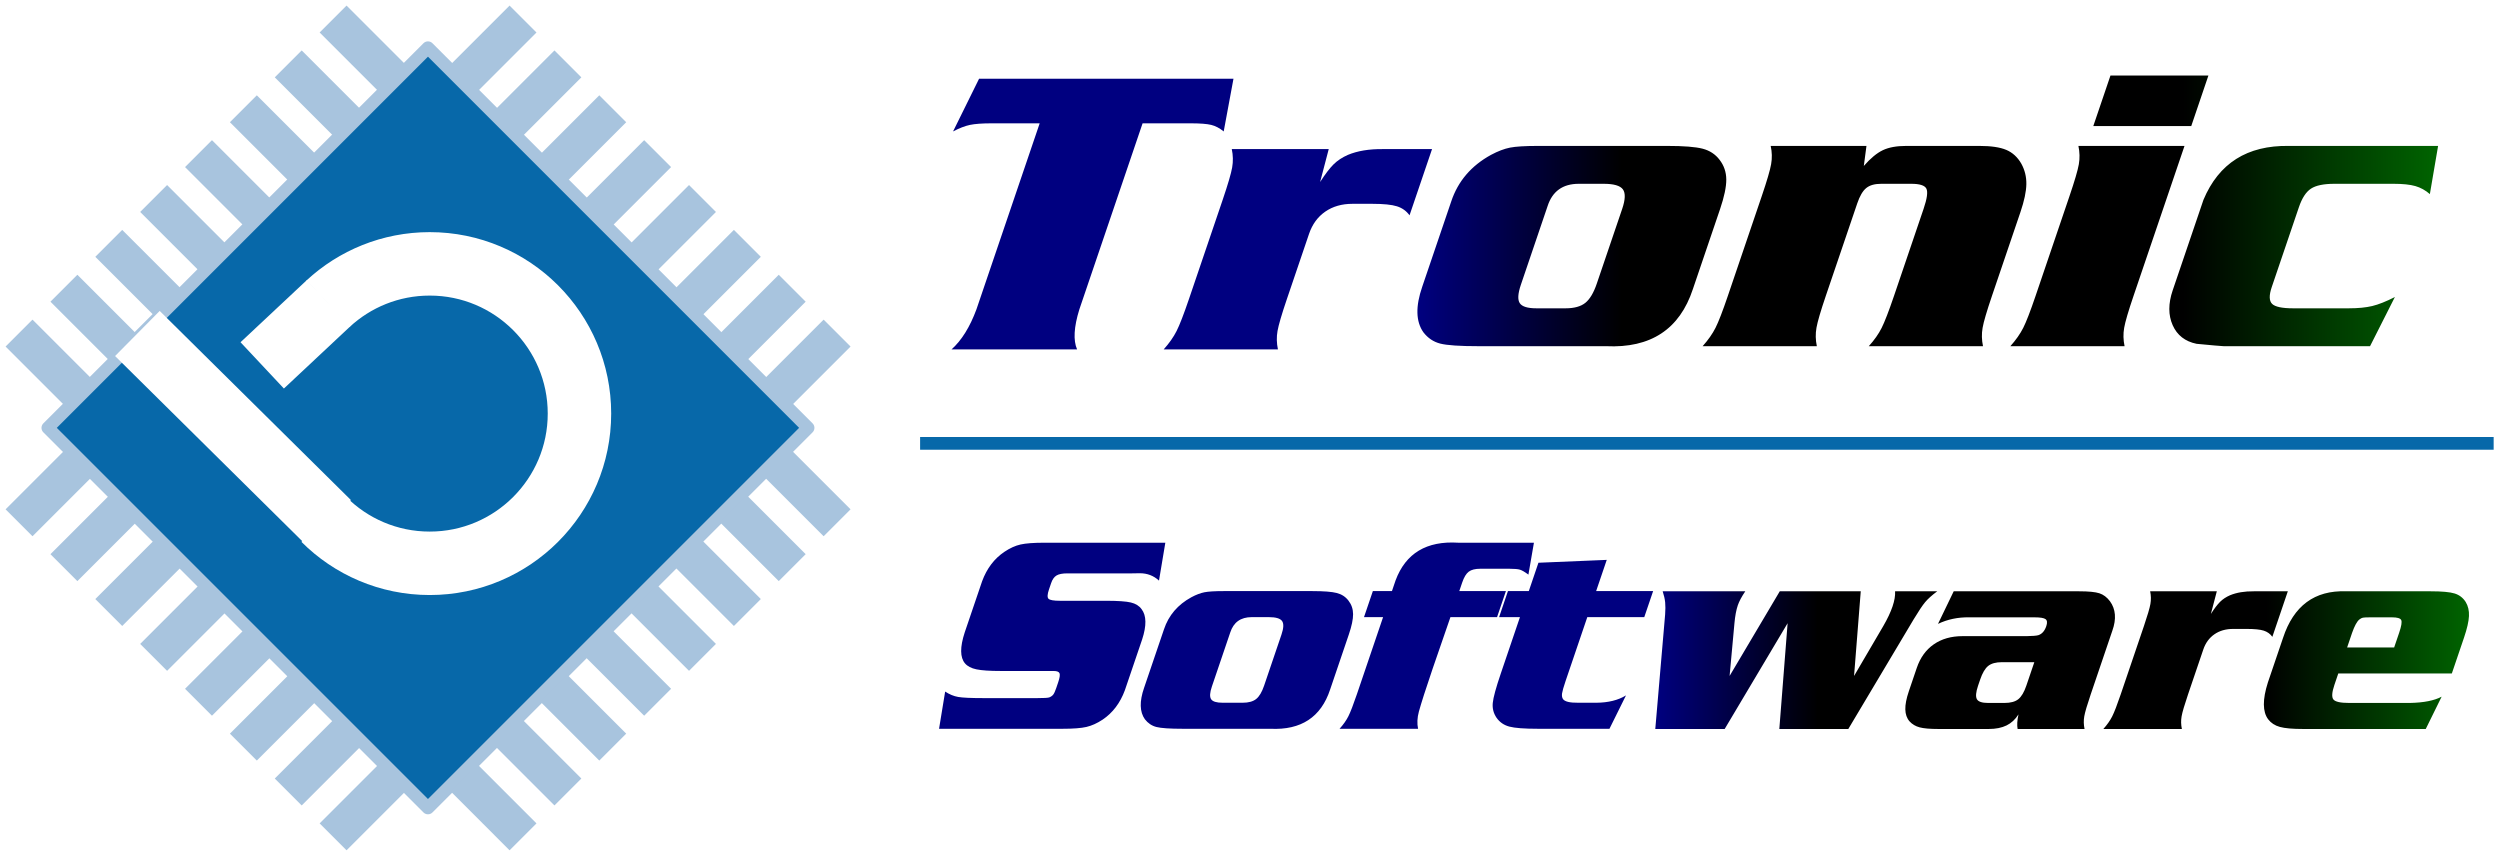
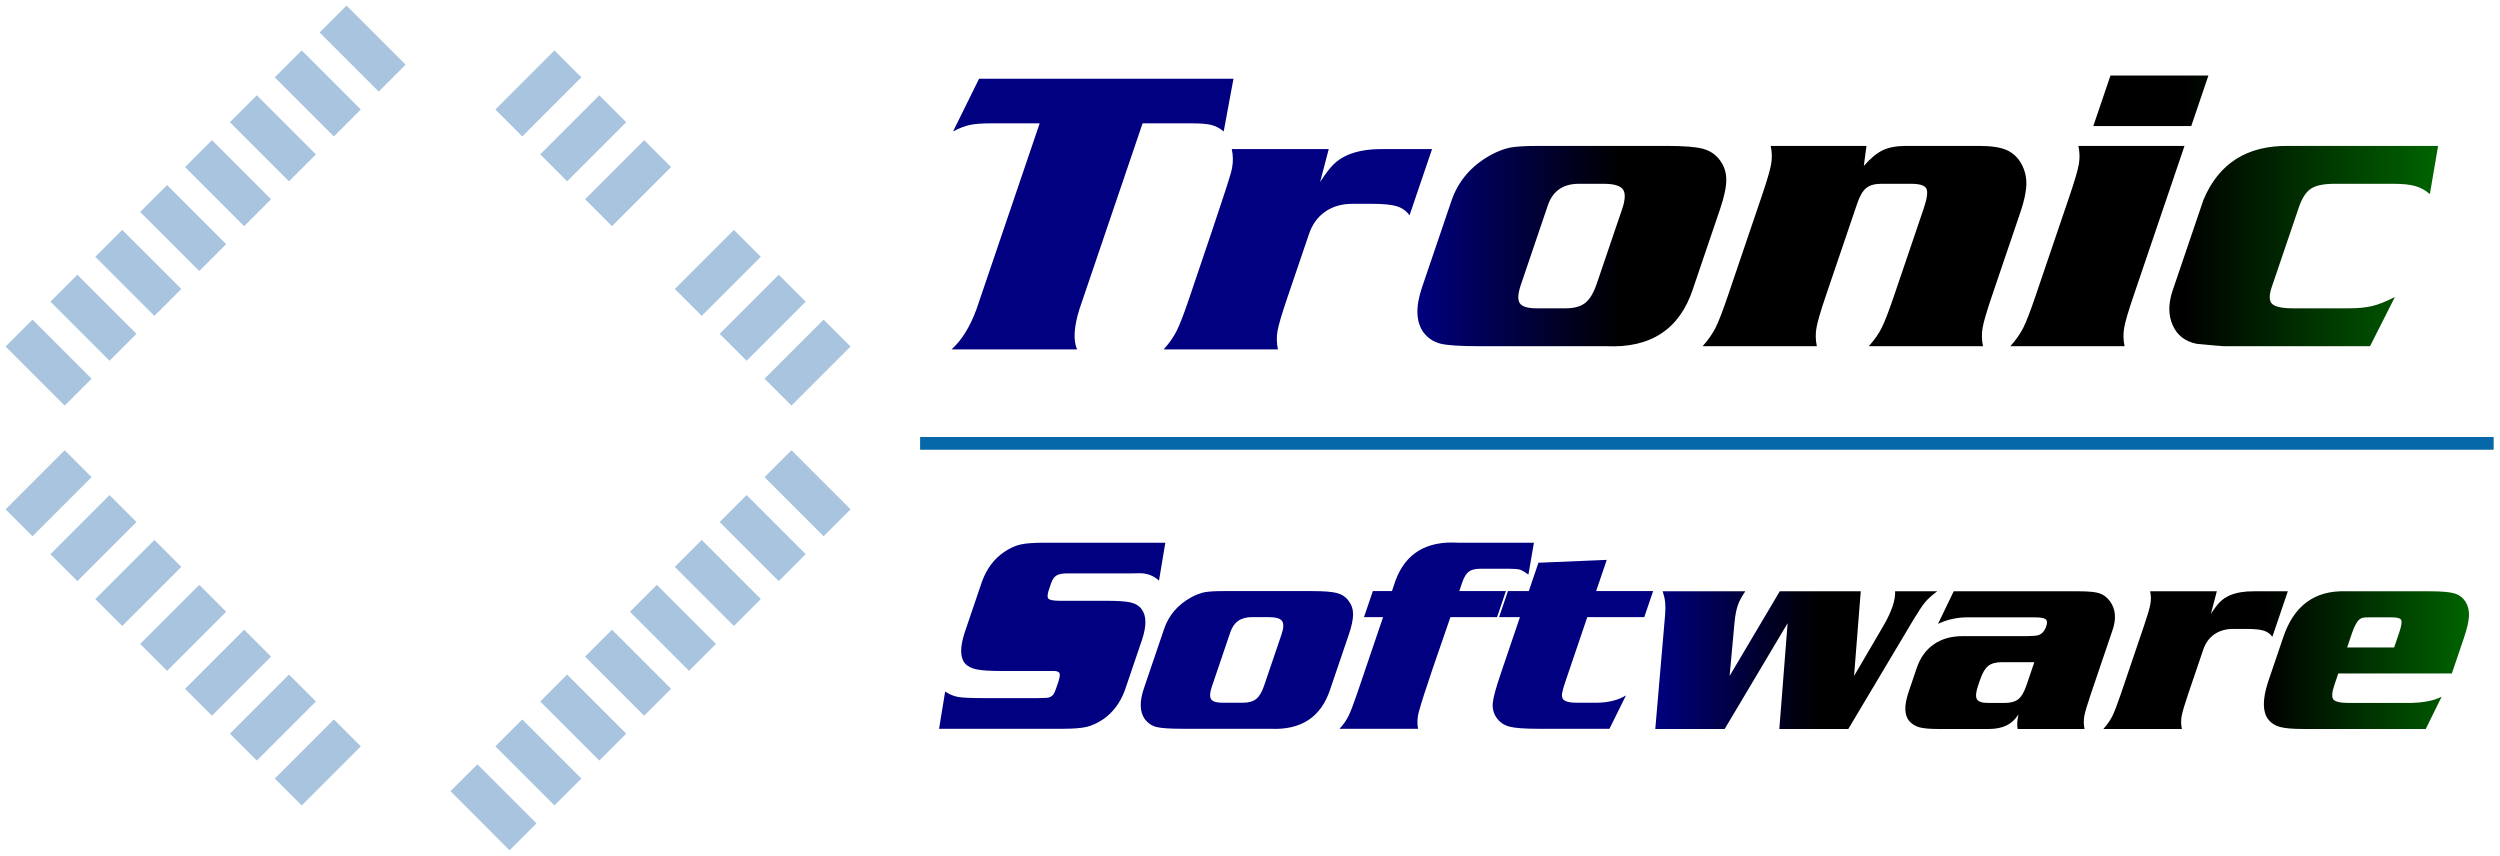
<svg xmlns="http://www.w3.org/2000/svg" xmlns:ns1="http://www.inkscape.org/namespaces/inkscape" xmlns:ns2="http://sodipodi.sourceforge.net/DTD/sodipodi-0.dtd" xmlns:xlink="http://www.w3.org/1999/xlink" width="197.007" height="67.446" id="svg2" ns1:label="Pozadí" ns2:version="0.32" ns1:version="0.45" ns2:docbase="D:\Dokumenty\Texty\Soukrome" ns2:docname="trsoft_logo.svg" ns1:output_extension="org.inkscape.output.svg.inkscape" version="1.0" ns1:export-filename=".\logo.png" ns1:export-xdpi="90" ns1:export-ydpi="90" ns2:modified="TRUE">
  <defs id="defs3">
    <linearGradient id="linearGradient13166">
      <stop style="stop-color:#000080;stop-opacity:1;" offset="0" id="stop13168" />
      <stop id="stop14143" offset="0.2" style="stop-color:#000000;stop-opacity:1;" />
      <stop style="stop-color:#000000;stop-opacity:1;" offset="0.75" id="stop5175" />
      <stop style="stop-color:#006400;stop-opacity:1;" offset="1" id="stop13170" />
    </linearGradient>
    <linearGradient id="linearGradient10221">
      <stop id="stop10233" offset="0" style="stop-color:#001400;stop-opacity:1;" />
      <stop style="stop-color:#009600;stop-opacity:1;" offset="0.483" id="stop10235" />
      <stop id="stop10237" offset="1" style="stop-color:#000000;stop-opacity:1;" />
    </linearGradient>
    <filter ns1:collect="always" id="filter27628">
      <feGaussianBlur ns1:collect="always" stdDeviation="1.005" id="feGaussianBlur27630" />
    </filter>
    <linearGradient ns1:collect="always" xlink:href="#linearGradient13166" id="linearGradient3227" x1="134.918" y1="31.821" x2="215.352" y2="31.821" gradientUnits="userSpaceOnUse" gradientTransform="translate(-1.73,8.5114963e-2)" />
    <linearGradient ns1:collect="always" xlink:href="#linearGradient13166" id="linearGradient4204" x1="153.664" y1="67.216" x2="217.787" y2="67.216" gradientUnits="userSpaceOnUse" gradientTransform="translate(-1.73,8.5114963e-2)" />
  </defs>
  <ns2:namedview id="base" pagecolor="#ffffff" bordercolor="#666666" borderopacity="1.0" ns1:pageopacity="0.0" ns1:pageshadow="2" ns1:zoom="1" ns1:cx="133.54753" ns1:cy="23.091964" ns1:document-units="px" ns1:current-layer="layer1" ns1:window-width="1024" ns1:window-height="718" ns1:window-x="-4" ns1:window-y="-4" showgrid="true" ns1:object-bbox="true" ns1:grid-points="false" gridtolerance="10000" width="200px" height="66.433px" gridempspacing="2" />
  <g ns1:label="Vrstva 1" ns1:groupmode="layer" id="layer1" transform="translate(-21.493,-15.283)">
-     <path style="fill:#0768a9;fill-opacity:1;fill-rule:evenodd;stroke:#a8c4de;stroke-width:1;stroke-linecap:butt;stroke-linejoin:round;stroke-miterlimit:9.8;stroke-dasharray:none;stroke-opacity:1;filter:url(#filter27628)" d="M -94.887,-16.786 L -52.518,-16.786 L -52.518,25.583 L -94.887,25.583 L -94.887,-16.786 z " id="rect2184" transform="matrix(-0.707,-0.707,0.707,-0.707,0,0)" />
-     <path style="fill:none;fill-opacity:0.75;fill-rule:evenodd;stroke:#a8c4de;stroke-width:3;stroke-linecap:butt;stroke-linejoin:miter;stroke-miterlimit:4;stroke-dasharray:none;stroke-opacity:1" d="M 58.054,21.438 L 62.709,16.783" id="path5095" />
    <path style="fill:none;fill-opacity:0.75;fill-rule:evenodd;stroke:#a8c4de;stroke-width:3;stroke-linecap:butt;stroke-linejoin:miter;stroke-miterlimit:4;stroke-dasharray:none;stroke-opacity:1" d="M 65.125,28.509 L 69.78,23.854" id="path14801" />
    <path style="fill:none;fill-opacity:0.75;fill-rule:evenodd;stroke:#a8c4de;stroke-width:3;stroke-linecap:butt;stroke-linejoin:miter;stroke-miterlimit:4;stroke-dasharray:none;stroke-opacity:1" d="M 61.59,24.973 L 66.245,20.318" id="path14803" />
    <path style="fill:none;fill-opacity:0.75;fill-rule:evenodd;stroke:#a8c4de;stroke-width:3;stroke-linecap:butt;stroke-linejoin:miter;stroke-miterlimit:4;stroke-dasharray:none;stroke-opacity:1" d="M 68.661,32.044 L 73.316,27.389" id="path14805" />
-     <path style="fill:none;fill-opacity:0.75;fill-rule:evenodd;stroke:#a8c4de;stroke-width:3;stroke-linecap:butt;stroke-linejoin:miter;stroke-miterlimit:4;stroke-dasharray:none;stroke-opacity:1" d="M 72.196,35.58 L 76.851,30.925" id="path14807" />
    <path style="fill:none;fill-opacity:0.75;fill-rule:evenodd;stroke:#a8c4de;stroke-width:3;stroke-linecap:butt;stroke-linejoin:miter;stroke-miterlimit:4;stroke-dasharray:none;stroke-opacity:1" d="M 75.732,39.115 L 80.387,34.46" id="path14809" />
    <path style="fill:none;fill-opacity:0.75;fill-rule:evenodd;stroke:#a8c4de;stroke-width:3;stroke-linecap:butt;stroke-linejoin:miter;stroke-miterlimit:4;stroke-dasharray:none;stroke-opacity:1" d="M 79.267,42.651 L 83.922,37.996" id="path14811" />
    <path style="fill:none;fill-opacity:0.75;fill-rule:evenodd;stroke:#a8c4de;stroke-width:3;stroke-linecap:butt;stroke-linejoin:miter;stroke-miterlimit:4;stroke-dasharray:none;stroke-opacity:1" d="M 82.803,46.186 L 87.458,41.531" id="path14813" />
    <path style="fill:none;fill-opacity:0.75;fill-rule:evenodd;stroke:#a8c4de;stroke-width:3;stroke-linecap:butt;stroke-linejoin:miter;stroke-miterlimit:4;stroke-dasharray:none;stroke-opacity:1" d="M 62.709,81.229 L 58.054,76.573" id="path14815" />
    <path style="fill:none;fill-opacity:0.75;fill-rule:evenodd;stroke:#a8c4de;stroke-width:3;stroke-linecap:butt;stroke-linejoin:miter;stroke-miterlimit:4;stroke-dasharray:none;stroke-opacity:1" d="M 69.78,74.157 L 65.125,69.502" id="path14817" />
    <path style="fill:none;fill-opacity:0.75;fill-rule:evenodd;stroke:#a8c4de;stroke-width:3;stroke-linecap:butt;stroke-linejoin:miter;stroke-miterlimit:4;stroke-dasharray:none;stroke-opacity:1" d="M 66.245,77.693 L 61.59,73.038" id="path14819" />
    <path style="fill:none;fill-opacity:0.75;fill-rule:evenodd;stroke:#a8c4de;stroke-width:3;stroke-linecap:butt;stroke-linejoin:miter;stroke-miterlimit:4;stroke-dasharray:none;stroke-opacity:1" d="M 73.316,70.622 L 68.661,65.967" id="path14821" />
    <path style="fill:none;fill-opacity:0.75;fill-rule:evenodd;stroke:#a8c4de;stroke-width:3;stroke-linecap:butt;stroke-linejoin:miter;stroke-miterlimit:4;stroke-dasharray:none;stroke-opacity:1" d="M 76.851,67.086 L 72.196,62.431" id="path14823" />
    <path style="fill:none;fill-opacity:0.75;fill-rule:evenodd;stroke:#a8c4de;stroke-width:3;stroke-linecap:butt;stroke-linejoin:miter;stroke-miterlimit:4;stroke-dasharray:none;stroke-opacity:1" d="M 80.387,63.551 L 75.732,58.896" id="path14825" />
    <path style="fill:none;fill-opacity:0.75;fill-rule:evenodd;stroke:#a8c4de;stroke-width:3;stroke-linecap:butt;stroke-linejoin:miter;stroke-miterlimit:4;stroke-dasharray:none;stroke-opacity:1" d="M 83.922,60.015 L 79.267,55.36" id="path14827" />
    <path style="fill:none;fill-opacity:0.75;fill-rule:evenodd;stroke:#a8c4de;stroke-width:3;stroke-linecap:butt;stroke-linejoin:miter;stroke-miterlimit:4;stroke-dasharray:none;stroke-opacity:1" d="M 87.458,56.48 L 82.803,51.825" id="path14829" />
    <path style="fill:none;fill-opacity:0.75;fill-rule:evenodd;stroke:#a8c4de;stroke-width:3;stroke-linecap:butt;stroke-linejoin:miter;stroke-miterlimit:4;stroke-dasharray:none;stroke-opacity:1" d="M 27.649,46.186 L 22.993,41.531" id="path14831" />
    <path style="fill:none;fill-opacity:0.75;fill-rule:evenodd;stroke:#a8c4de;stroke-width:3;stroke-linecap:butt;stroke-linejoin:miter;stroke-miterlimit:4;stroke-dasharray:none;stroke-opacity:1" d="M 34.72,39.115 L 30.064,34.46" id="path14833" />
    <path style="fill:none;fill-opacity:0.75;fill-rule:evenodd;stroke:#a8c4de;stroke-width:3;stroke-linecap:butt;stroke-linejoin:miter;stroke-miterlimit:4;stroke-dasharray:none;stroke-opacity:1" d="M 31.184,42.651 L 26.529,37.996" id="path14835" />
    <path style="fill:none;fill-opacity:0.75;fill-rule:evenodd;stroke:#a8c4de;stroke-width:3;stroke-linecap:butt;stroke-linejoin:miter;stroke-miterlimit:4;stroke-dasharray:none;stroke-opacity:1" d="M 38.255,35.58 L 33.6,30.925" id="path14837" />
    <path style="fill:none;fill-opacity:0.75;fill-rule:evenodd;stroke:#a8c4de;stroke-width:3;stroke-linecap:butt;stroke-linejoin:miter;stroke-miterlimit:4;stroke-dasharray:none;stroke-opacity:1" d="M 41.791,32.044 L 37.136,27.389" id="path14839" />
    <path style="fill:none;fill-opacity:0.75;fill-rule:evenodd;stroke:#a8c4de;stroke-width:3;stroke-linecap:butt;stroke-linejoin:miter;stroke-miterlimit:4;stroke-dasharray:none;stroke-opacity:1" d="M 45.326,28.509 L 40.671,23.854" id="path14841" />
    <path style="fill:none;fill-opacity:0.75;fill-rule:evenodd;stroke:#a8c4de;stroke-width:3;stroke-linecap:butt;stroke-linejoin:miter;stroke-miterlimit:4;stroke-dasharray:none;stroke-opacity:1" d="M 48.862,24.973 L 44.207,20.318" id="path14843" />
    <path style="fill:none;fill-opacity:0.75;fill-rule:evenodd;stroke:#a8c4de;stroke-width:3;stroke-linecap:butt;stroke-linejoin:miter;stroke-miterlimit:4;stroke-dasharray:none;stroke-opacity:1" d="M 52.397,21.438 L 47.742,16.783" id="path14845" />
-     <path style="fill:none;fill-opacity:0.75;fill-rule:evenodd;stroke:#a8c4de;stroke-width:3;stroke-linecap:butt;stroke-linejoin:miter;stroke-miterlimit:4;stroke-dasharray:none;stroke-opacity:1" d="M 52.397,76.573 L 47.742,81.229" id="path14847" />
    <path style="fill:none;fill-opacity:0.75;fill-rule:evenodd;stroke:#a8c4de;stroke-width:3;stroke-linecap:butt;stroke-linejoin:miter;stroke-miterlimit:4;stroke-dasharray:none;stroke-opacity:1" d="M 45.326,69.502 L 40.671,74.157" id="path14849" />
    <path style="fill:none;fill-opacity:0.75;fill-rule:evenodd;stroke:#a8c4de;stroke-width:3;stroke-linecap:butt;stroke-linejoin:miter;stroke-miterlimit:4;stroke-dasharray:none;stroke-opacity:1" d="M 48.862,73.038 L 44.207,77.693" id="path14851" />
    <path style="fill:none;fill-opacity:0.75;fill-rule:evenodd;stroke:#a8c4de;stroke-width:3;stroke-linecap:butt;stroke-linejoin:miter;stroke-miterlimit:4;stroke-dasharray:none;stroke-opacity:1" d="M 41.791,65.967 L 37.136,70.622" id="path14853" />
    <path style="fill:none;fill-opacity:0.75;fill-rule:evenodd;stroke:#a8c4de;stroke-width:3;stroke-linecap:butt;stroke-linejoin:miter;stroke-miterlimit:4;stroke-dasharray:none;stroke-opacity:1" d="M 38.255,62.431 L 33.6,67.086" id="path14855" />
    <path style="fill:none;fill-opacity:0.75;fill-rule:evenodd;stroke:#a8c4de;stroke-width:3;stroke-linecap:butt;stroke-linejoin:miter;stroke-miterlimit:4;stroke-dasharray:none;stroke-opacity:1" d="M 34.72,58.896 L 30.064,63.551" id="path14857" />
    <path style="fill:none;fill-opacity:0.75;fill-rule:evenodd;stroke:#a8c4de;stroke-width:3;stroke-linecap:butt;stroke-linejoin:miter;stroke-miterlimit:4;stroke-dasharray:none;stroke-opacity:1" d="M 31.184,55.36 L 26.529,60.015" id="path14859" />
    <path style="fill:none;fill-opacity:0.75;fill-rule:evenodd;stroke:#a8c4de;stroke-width:3;stroke-linecap:butt;stroke-linejoin:miter;stroke-miterlimit:4;stroke-dasharray:none;stroke-opacity:1" d="M 27.649,51.825 L 22.993,56.48" id="path14861" />
    <path style="fill:none;fill-opacity:0.749;stroke:#ffffff;stroke-width:5;stroke-miterlimit:4;stroke-opacity:1" d="M 47.34,39.22 C 49.445,37.269 52.262,36.076 55.357,36.076 C 61.87,36.076 67.156,41.362 67.156,47.875 L 67.156,47.875 C 67.156,54.387 61.87,59.673 55.357,59.673 C 52.1,59.673 49.151,58.352 47.015,56.216" id="path16820" />
    <path style="fill:none;fill-opacity:0.749;stroke:#a8c4de;stroke-width:3;stroke-miterlimit:4;stroke-opacity:1" d="M 47.015,56.216 C 47.009,56.21 47.003,56.204 46.997,56.198" id="path14863" />
    <path style="fill:none;fill-opacity:0.75;fill-rule:evenodd;stroke:#ffffff;stroke-width:5;stroke-linecap:butt;stroke-linejoin:miter;stroke-miterlimit:4;stroke-opacity:1" d="M 47.389,56.468 L 32.319,41.562" id="path18764" />
    <path style="fill:none;fill-opacity:0.75;fill-rule:evenodd;stroke:#ffffff;stroke-width:5;stroke-linecap:butt;stroke-linejoin:miter;marker-start:none;marker-mid:none;stroke-miterlimit:4;stroke-opacity:1" d="M 47.388,39.175 L 42.156,44.076" id="path22644" />
    <path style="fill:none;fill-opacity:0.75;fill-rule:evenodd;stroke:#0768a9;stroke-width:1px;stroke-linecap:butt;stroke-linejoin:miter;stroke-opacity:1" d="M 72,34.433 C 196,34.433 196,34.433 196,34.433" id="path30617" transform="translate(22,15.789)" />
-     <path style="font-size:32px;font-style:italic;font-weight:normal;fill:#000080;fill-opacity:1;stroke:none;stroke-width:1px;stroke-linecap:butt;stroke-linejoin:miter;stroke-opacity:1;font-family:SerpentineDBol" d="M 96.479,42.814 C 97.271,42.105 97.926,41.053 98.441,39.657 L 103.423,25.001 L 99.657,25.001 C 98.897,25.001 98.32,25.043 97.927,25.126 C 97.534,25.209 97.09,25.381 96.596,25.642 L 98.648,21.485 L 118.695,21.485 L 117.924,25.642 C 117.606,25.381 117.279,25.209 116.943,25.126 C 116.607,25.043 116.058,25.001 115.298,25.001 L 111.532,25.001 L 106.551,39.657 C 106.118,41.053 106.058,42.105 106.369,42.814 L 96.479,42.814 z M 126.201,27.032 L 125.522,29.626 C 125.923,29.001 126.276,28.538 126.582,28.235 C 126.887,27.933 127.266,27.683 127.719,27.485 C 128.471,27.173 129.381,27.022 130.451,27.032 L 134.342,27.032 L 132.568,32.251 C 132.32,31.907 131.989,31.67 131.575,31.54 C 131.161,31.41 130.517,31.345 129.642,31.345 L 128.063,31.345 C 127.23,31.345 126.517,31.551 125.924,31.962 C 125.332,32.374 124.908,32.954 124.652,33.704 L 122.9,38.86 C 122.493,40.058 122.248,40.894 122.165,41.368 C 122.082,41.842 122.093,42.324 122.197,42.814 L 113.197,42.814 C 113.635,42.324 113.973,41.842 114.212,41.368 C 114.451,40.894 114.774,40.058 115.182,38.86 L 117.853,31.001 C 118.259,29.803 118.505,28.965 118.59,28.485 C 118.674,28.006 118.665,27.522 118.561,27.032 L 126.201,27.032 z " id="text2211" />
+     <path style="font-size:32px;font-style:italic;font-weight:normal;fill:#000080;fill-opacity:1;stroke:none;stroke-width:1px;stroke-linecap:butt;stroke-linejoin:miter;stroke-opacity:1;font-family:SerpentineDBol" d="M 96.479,42.814 C 97.271,42.105 97.926,41.053 98.441,39.657 L 103.423,25.001 L 99.657,25.001 C 98.897,25.001 98.32,25.043 97.927,25.126 C 97.534,25.209 97.09,25.381 96.596,25.642 L 98.648,21.485 L 118.695,21.485 L 117.924,25.642 C 117.606,25.381 117.279,25.209 116.943,25.126 C 116.607,25.043 116.058,25.001 115.298,25.001 L 111.532,25.001 L 106.551,39.657 C 106.118,41.053 106.058,42.105 106.369,42.814 L 96.479,42.814 z M 126.201,27.032 L 125.522,29.626 C 125.923,29.001 126.276,28.538 126.582,28.235 C 126.887,27.933 127.266,27.683 127.719,27.485 C 128.471,27.173 129.381,27.022 130.451,27.032 L 134.342,27.032 L 132.568,32.251 C 132.32,31.907 131.989,31.67 131.575,31.54 C 131.161,31.41 130.517,31.345 129.642,31.345 L 128.063,31.345 C 127.23,31.345 126.517,31.551 125.924,31.962 C 125.332,32.374 124.908,32.954 124.652,33.704 L 122.9,38.86 C 122.493,40.058 122.248,40.894 122.165,41.368 C 122.082,41.842 122.093,42.324 122.197,42.814 L 113.197,42.814 C 113.635,42.324 113.973,41.842 114.212,41.368 C 114.451,40.894 114.774,40.058 115.182,38.86 C 118.259,29.803 118.505,28.965 118.59,28.485 C 118.674,28.006 118.665,27.522 118.561,27.032 L 126.201,27.032 z " id="text2211" />
    <path style="font-size:32px;font-style:italic;font-weight:normal;fill:url(#linearGradient3227);fill-opacity:1;stroke:none;stroke-width:1px;stroke-linecap:butt;stroke-linejoin:miter;stroke-opacity:1;font-family:SerpentineDBol" d="M 142.685,26.782 L 152.872,26.782 C 154.174,26.782 155.105,26.855 155.665,27.001 C 156.225,27.147 156.67,27.439 157,27.876 C 157.348,28.324 157.524,28.84 157.529,29.423 C 157.534,30.006 157.37,30.788 157.037,31.767 L 154.897,38.064 C 153.853,41.23 151.572,42.73 148.056,42.564 L 138.024,42.564 C 136.535,42.564 135.524,42.496 134.992,42.36 C 134.459,42.225 134.016,41.928 133.662,41.47 C 133.063,40.626 133.033,39.428 133.57,37.876 L 135.854,31.157 C 136.385,29.564 137.431,28.34 138.992,27.485 C 139.539,27.194 140.039,27.004 140.491,26.915 C 140.943,26.827 141.674,26.782 142.685,26.782 L 142.685,26.782 z M 143.445,31.532 L 141.343,37.72 C 141.105,38.418 141.076,38.902 141.255,39.173 C 141.434,39.444 141.872,39.579 142.57,39.579 L 144.867,39.579 C 145.544,39.579 146.062,39.436 146.419,39.15 C 146.777,38.863 147.08,38.355 147.327,37.626 L 149.324,31.751 C 149.576,31.012 149.594,30.496 149.381,30.204 C 149.167,29.913 148.665,29.767 147.873,29.767 L 145.904,29.767 C 144.644,29.767 143.824,30.355 143.445,31.532 L 143.445,31.532 z M 168.575,26.782 L 168.367,28.36 C 168.895,27.756 169.395,27.342 169.867,27.118 C 170.339,26.894 170.95,26.782 171.7,26.782 L 177.481,26.782 C 178.398,26.782 179.102,26.887 179.594,27.095 C 180.085,27.303 180.479,27.663 180.774,28.173 C 181.052,28.673 181.186,29.215 181.175,29.798 C 181.165,30.381 181.009,31.116 180.708,32.001 L 178.467,38.595 C 178.056,39.803 177.809,40.644 177.727,41.118 C 177.644,41.592 177.655,42.074 177.759,42.564 L 168.759,42.564 C 169.192,42.084 169.53,41.605 169.771,41.126 C 170.011,40.647 170.337,39.803 170.748,38.595 L 173.079,31.735 C 173.352,30.933 173.425,30.405 173.298,30.15 C 173.171,29.894 172.774,29.767 172.107,29.767 L 169.732,29.767 C 169.222,29.767 168.83,29.879 168.556,30.103 C 168.282,30.327 168.046,30.73 167.848,31.314 L 165.373,38.595 C 164.966,39.793 164.72,40.631 164.636,41.11 C 164.551,41.59 164.561,42.074 164.665,42.564 L 155.665,42.564 C 156.103,42.074 156.441,41.592 156.68,41.118 C 156.919,40.644 157.244,39.803 157.654,38.595 L 160.325,30.735 C 160.733,29.538 160.979,28.699 161.063,28.22 C 161.148,27.741 161.136,27.262 161.028,26.782 L 168.575,26.782 z M 195.522,21.235 L 194.169,25.22 L 186.45,25.22 L 187.804,21.235 L 195.522,21.235 z M 193.638,26.782 L 189.623,38.595 C 189.212,39.803 188.965,40.644 188.883,41.118 C 188.8,41.592 188.811,42.074 188.915,42.564 L 179.915,42.564 C 180.353,42.074 180.691,41.592 180.93,41.118 C 181.169,40.644 181.494,39.803 181.904,38.595 L 184.57,30.751 C 184.981,29.543 185.228,28.702 185.311,28.228 C 185.393,27.754 185.382,27.272 185.278,26.782 L 193.638,26.782 z M 213.622,26.782 L 212.973,30.579 C 212.627,30.277 212.245,30.066 211.828,29.946 C 211.41,29.827 210.842,29.767 210.123,29.767 L 205.451,29.767 C 204.607,29.767 203.991,29.894 203.603,30.15 C 203.214,30.405 202.897,30.892 202.653,31.61 L 200.513,37.907 C 200.293,38.553 200.303,38.993 200.541,39.228 C 200.779,39.462 201.331,39.579 202.195,39.579 L 206.586,39.579 C 207.315,39.579 207.929,39.519 208.428,39.4 C 208.927,39.28 209.523,39.043 210.217,38.689 L 208.259,42.564 L 196.728,42.564 C 196.491,42.553 195.778,42.491 194.588,42.376 C 193.683,42.189 193.055,41.699 192.705,40.907 C 192.354,40.116 192.354,39.204 192.704,38.173 L 195.131,31.032 C 196.34,28.147 198.582,26.73 201.856,26.782 L 213.622,26.782 z " id="text2215" />
    <path style="font-size:22px;font-style:italic;font-weight:normal;fill:#000080;fill-opacity:1;stroke:none;stroke-width:1px;stroke-linecap:butt;stroke-linejoin:miter;stroke-opacity:1;font-family:SerpentineDBol" d="M 113.324,58.05 L 112.825,61.036 C 112.405,60.65 111.901,60.456 111.314,60.456 L 110.655,60.467 L 105.585,60.467 C 105.213,60.467 104.934,60.522 104.749,60.633 C 104.565,60.744 104.424,60.943 104.327,61.23 L 104.155,61.735 C 104.026,62.114 104.013,62.358 104.116,62.465 C 104.22,62.572 104.522,62.626 105.023,62.626 L 108.643,62.626 C 109.574,62.626 110.229,62.671 110.606,62.76 C 110.984,62.85 111.268,63.027 111.457,63.292 C 111.838,63.793 111.852,64.585 111.499,65.666 L 110.137,69.673 C 109.765,70.683 109.18,71.456 108.381,71.993 C 107.948,72.28 107.523,72.471 107.107,72.568 C 106.691,72.665 106.06,72.713 105.215,72.713 L 95.493,72.713 L 95.974,69.78 C 96.307,70.002 96.649,70.144 97.001,70.205 C 97.353,70.266 98.012,70.296 98.979,70.296 L 103.243,70.296 C 103.752,70.296 104.062,70.278 104.175,70.242 C 104.316,70.185 104.422,70.11 104.493,70.017 C 104.565,69.924 104.641,69.755 104.724,69.512 L 104.881,69.05 C 105,68.699 105.036,68.463 104.988,68.341 C 104.94,68.219 104.783,68.158 104.518,68.158 L 100.372,68.158 C 99.491,68.158 98.847,68.115 98.439,68.029 C 98.031,67.944 97.73,67.786 97.536,67.557 C 97.142,67.091 97.136,66.278 97.516,65.118 L 98.885,61.09 C 99.257,60.08 99.842,59.307 100.64,58.77 C 101.077,58.476 101.502,58.283 101.917,58.19 C 102.332,58.097 102.961,58.05 103.807,58.05 L 113.324,58.05 z M 117.915,61.863 L 124.919,61.863 C 125.814,61.863 126.454,61.914 126.839,62.014 C 127.224,62.114 127.53,62.315 127.757,62.615 C 127.996,62.923 128.117,63.278 128.12,63.679 C 128.124,64.08 128.011,64.617 127.782,65.29 L 126.311,69.619 C 125.593,71.796 124.025,72.828 121.608,72.713 L 114.711,72.713 C 113.687,72.713 112.992,72.666 112.626,72.573 C 112.26,72.48 111.956,72.276 111.712,71.961 C 111.3,71.381 111.279,70.557 111.649,69.49 L 113.219,64.871 C 113.584,63.776 114.303,62.934 115.377,62.347 C 115.752,62.146 116.096,62.016 116.407,61.955 C 116.718,61.894 117.22,61.863 117.915,61.863 L 117.915,61.863 z M 118.438,65.129 L 116.993,69.383 C 116.829,69.863 116.809,70.196 116.932,70.382 C 117.055,70.568 117.357,70.661 117.836,70.661 L 119.416,70.661 C 119.881,70.661 120.237,70.563 120.483,70.366 C 120.729,70.169 120.937,69.82 121.107,69.318 L 122.48,65.279 C 122.653,64.771 122.666,64.416 122.519,64.216 C 122.372,64.015 122.026,63.915 121.482,63.915 L 120.129,63.915 C 119.262,63.915 118.699,64.32 118.438,65.129 L 118.438,65.129 z M 140.162,61.863 L 139.465,63.915 L 135.791,63.915 C 135.253,65.455 134.784,66.816 134.382,67.997 C 133.844,69.58 133.485,70.701 133.304,71.36 C 133.174,71.846 133.153,72.298 133.241,72.713 L 127.054,72.713 C 127.352,72.384 127.584,72.054 127.75,71.725 C 127.915,71.395 128.139,70.815 128.422,69.985 L 130.484,63.915 L 128.98,63.915 L 129.678,61.863 L 131.182,61.863 L 131.47,61.015 C 132.267,58.881 133.913,57.892 136.409,58.05 L 142.371,58.05 L 141.936,60.564 C 141.656,60.356 141.435,60.227 141.273,60.177 C 141.111,60.127 140.833,60.102 140.439,60.102 L 138.14,60.102 C 137.739,60.102 137.437,60.179 137.234,60.333 C 137.031,60.487 136.859,60.771 136.718,61.187 L 136.488,61.863 L 140.162,61.863 z M 151.764,61.863 L 151.066,63.915 L 146.576,63.915 L 144.864,68.953 C 144.706,69.419 144.614,69.743 144.587,69.925 C 144.561,70.108 144.585,70.257 144.661,70.371 C 144.801,70.572 145.198,70.668 145.852,70.661 L 147.292,70.661 C 148.232,70.654 149.01,70.461 149.626,70.081 L 148.323,72.713 L 142.705,72.713 C 141.617,72.713 140.859,72.656 140.433,72.541 C 140.006,72.427 139.67,72.194 139.424,71.843 C 139.185,71.492 139.086,71.103 139.127,70.677 C 139.168,70.251 139.377,69.483 139.755,68.373 L 141.269,63.915 L 139.626,63.915 L 140.323,61.863 L 141.967,61.863 L 142.726,59.629 L 148.109,59.403 L 147.273,61.863 L 151.764,61.863 z " id="text2219" />
    <path style="font-size:22px;font-style:italic;font-weight:normal;fill:url(#linearGradient4204);fill-opacity:1;stroke:none;stroke-width:1px;stroke-linecap:butt;stroke-linejoin:miter;stroke-opacity:1;font-family:SerpentineDBol" d="M 161.744,61.879 L 168.125,61.879 L 167.598,68.55 L 169.901,64.618 C 170.229,64.052 170.473,63.537 170.631,63.071 C 170.784,62.62 170.851,62.223 170.832,61.879 L 174.151,61.879 C 173.729,62.194 173.412,62.479 173.201,62.733 C 172.989,62.987 172.686,63.44 172.293,64.092 L 167.145,72.729 L 161.709,72.729 L 162.362,64.393 L 157.402,72.729 L 151.934,72.729 L 152.709,63.716 C 152.737,63.336 152.739,63.016 152.713,62.754 C 152.687,62.493 152.622,62.201 152.517,61.879 L 159.026,61.879 C 158.74,62.301 158.543,62.67 158.436,62.985 C 158.312,63.351 158.224,63.82 158.172,64.393 L 157.79,68.55 L 161.744,61.879 z M 175.451,61.879 L 185.334,61.879 C 186.079,61.879 186.611,61.931 186.93,62.035 C 187.249,62.139 187.527,62.348 187.764,62.663 C 188.218,63.286 188.281,64.06 187.952,64.983 L 186.244,70.011 C 185.964,70.834 185.796,71.409 185.739,71.735 C 185.682,72.061 185.689,72.392 185.761,72.729 L 180.487,72.729 C 180.429,72.435 180.452,72.052 180.555,71.579 C 180.307,71.973 179.993,72.263 179.615,72.449 C 179.236,72.635 178.768,72.729 178.209,72.729 L 174.245,72.729 C 173.579,72.729 173.086,72.686 172.764,72.6 C 172.442,72.514 172.177,72.356 171.969,72.127 C 171.757,71.883 171.647,71.57 171.638,71.187 C 171.628,70.804 171.721,70.326 171.916,69.753 L 172.54,67.916 C 172.815,67.107 173.262,66.487 173.881,66.058 C 174.499,65.628 175.256,65.413 176.151,65.413 L 181.2,65.413 C 181.661,65.406 181.967,65.381 182.117,65.338 C 182.407,65.245 182.616,65.008 182.745,64.629 C 182.838,64.357 182.82,64.172 182.691,64.076 C 182.563,63.979 182.273,63.931 181.822,63.931 L 176.666,63.931 C 175.783,63.916 174.965,64.088 174.213,64.446 L 175.451,61.879 z M 181.803,67.465 L 179.246,67.465 C 178.773,67.465 178.414,67.563 178.168,67.76 C 177.922,67.957 177.71,68.317 177.533,68.84 L 177.372,69.312 C 177.197,69.828 177.166,70.184 177.278,70.381 C 177.39,70.578 177.682,70.677 178.155,70.677 L 179.455,70.677 C 179.935,70.677 180.297,70.578 180.543,70.381 C 180.789,70.184 181,69.828 181.175,69.312 L 181.803,67.465 z M 196.184,61.879 L 195.717,63.662 C 195.992,63.232 196.235,62.914 196.445,62.706 C 196.655,62.498 196.916,62.326 197.227,62.19 C 197.744,61.976 198.37,61.872 199.106,61.879 L 201.78,61.879 L 200.561,65.467 C 200.391,65.23 200.163,65.068 199.878,64.978 C 199.594,64.889 199.151,64.844 198.549,64.844 L 197.464,64.844 C 196.891,64.844 196.401,64.985 195.993,65.268 C 195.586,65.551 195.294,65.95 195.119,66.466 L 193.914,70.011 C 193.634,70.834 193.466,71.409 193.409,71.735 C 193.352,72.061 193.359,72.392 193.431,72.729 L 187.243,72.729 C 187.544,72.392 187.777,72.061 187.941,71.735 C 188.105,71.409 188.328,70.834 188.608,70.011 L 190.444,64.607 C 190.724,63.784 190.893,63.207 190.951,62.878 C 191.009,62.548 191.002,62.215 190.931,61.879 L 196.184,61.879 z M 214.704,68.356 L 205.756,68.356 L 205.453,69.248 C 205.253,69.835 205.226,70.22 205.372,70.403 C 205.518,70.585 205.927,70.677 206.6,70.677 L 211.413,70.677 C 212.494,70.655 213.323,70.491 213.901,70.183 L 212.649,72.729 L 202.992,72.729 C 202.161,72.729 201.549,72.675 201.156,72.567 C 200.762,72.46 200.455,72.259 200.232,71.966 C 199.787,71.379 199.779,70.412 200.208,69.065 L 201.402,65.553 C 202.235,63.018 203.89,61.793 206.367,61.879 L 213.038,61.879 C 213.926,61.879 214.555,61.936 214.924,62.051 C 215.293,62.165 215.583,62.387 215.794,62.717 C 215.987,63.032 216.074,63.403 216.055,63.829 C 216.035,64.255 215.906,64.819 215.668,65.52 L 214.704,68.356 z M 210.159,66.305 L 210.557,65.134 C 210.732,64.618 210.785,64.289 210.715,64.145 C 210.646,64.002 210.403,63.931 209.988,63.931 L 208.269,63.931 C 207.976,63.931 207.785,63.94 207.696,63.958 C 207.608,63.975 207.514,64.024 207.416,64.103 C 207.229,64.253 207.038,64.604 206.843,65.155 L 206.453,66.305 L 210.159,66.305 z " id="text2223" />
  </g>
</svg>